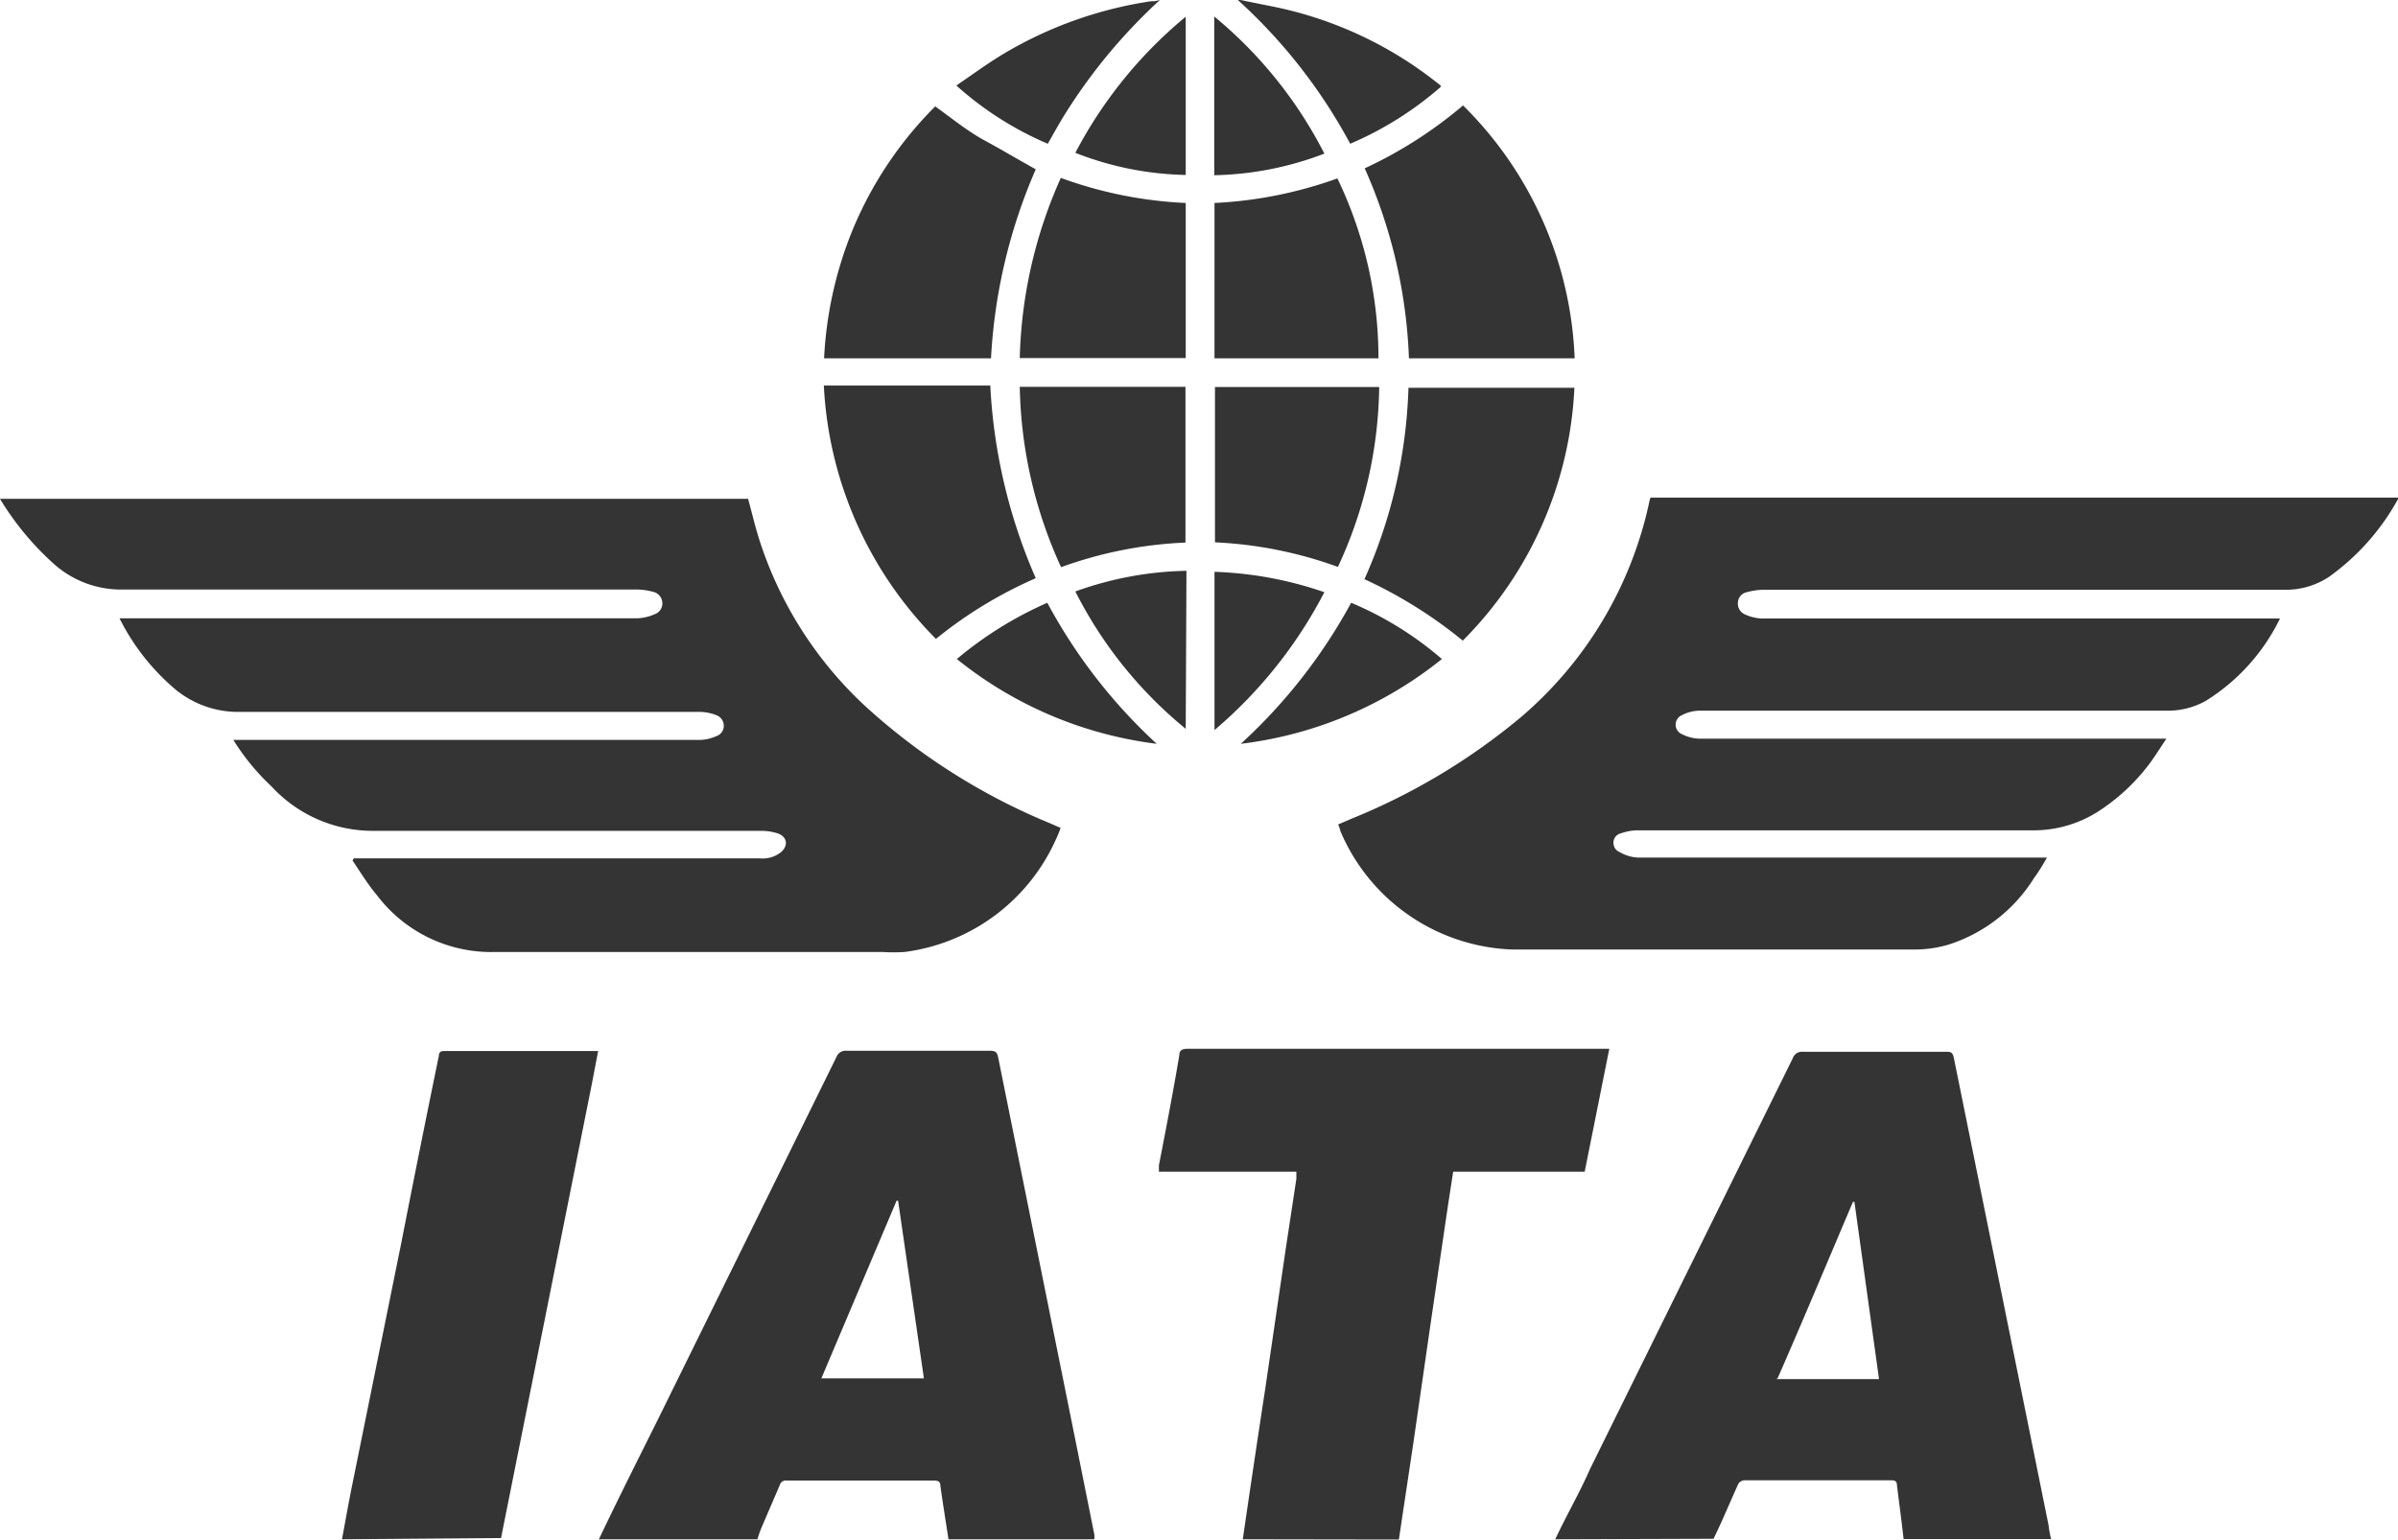
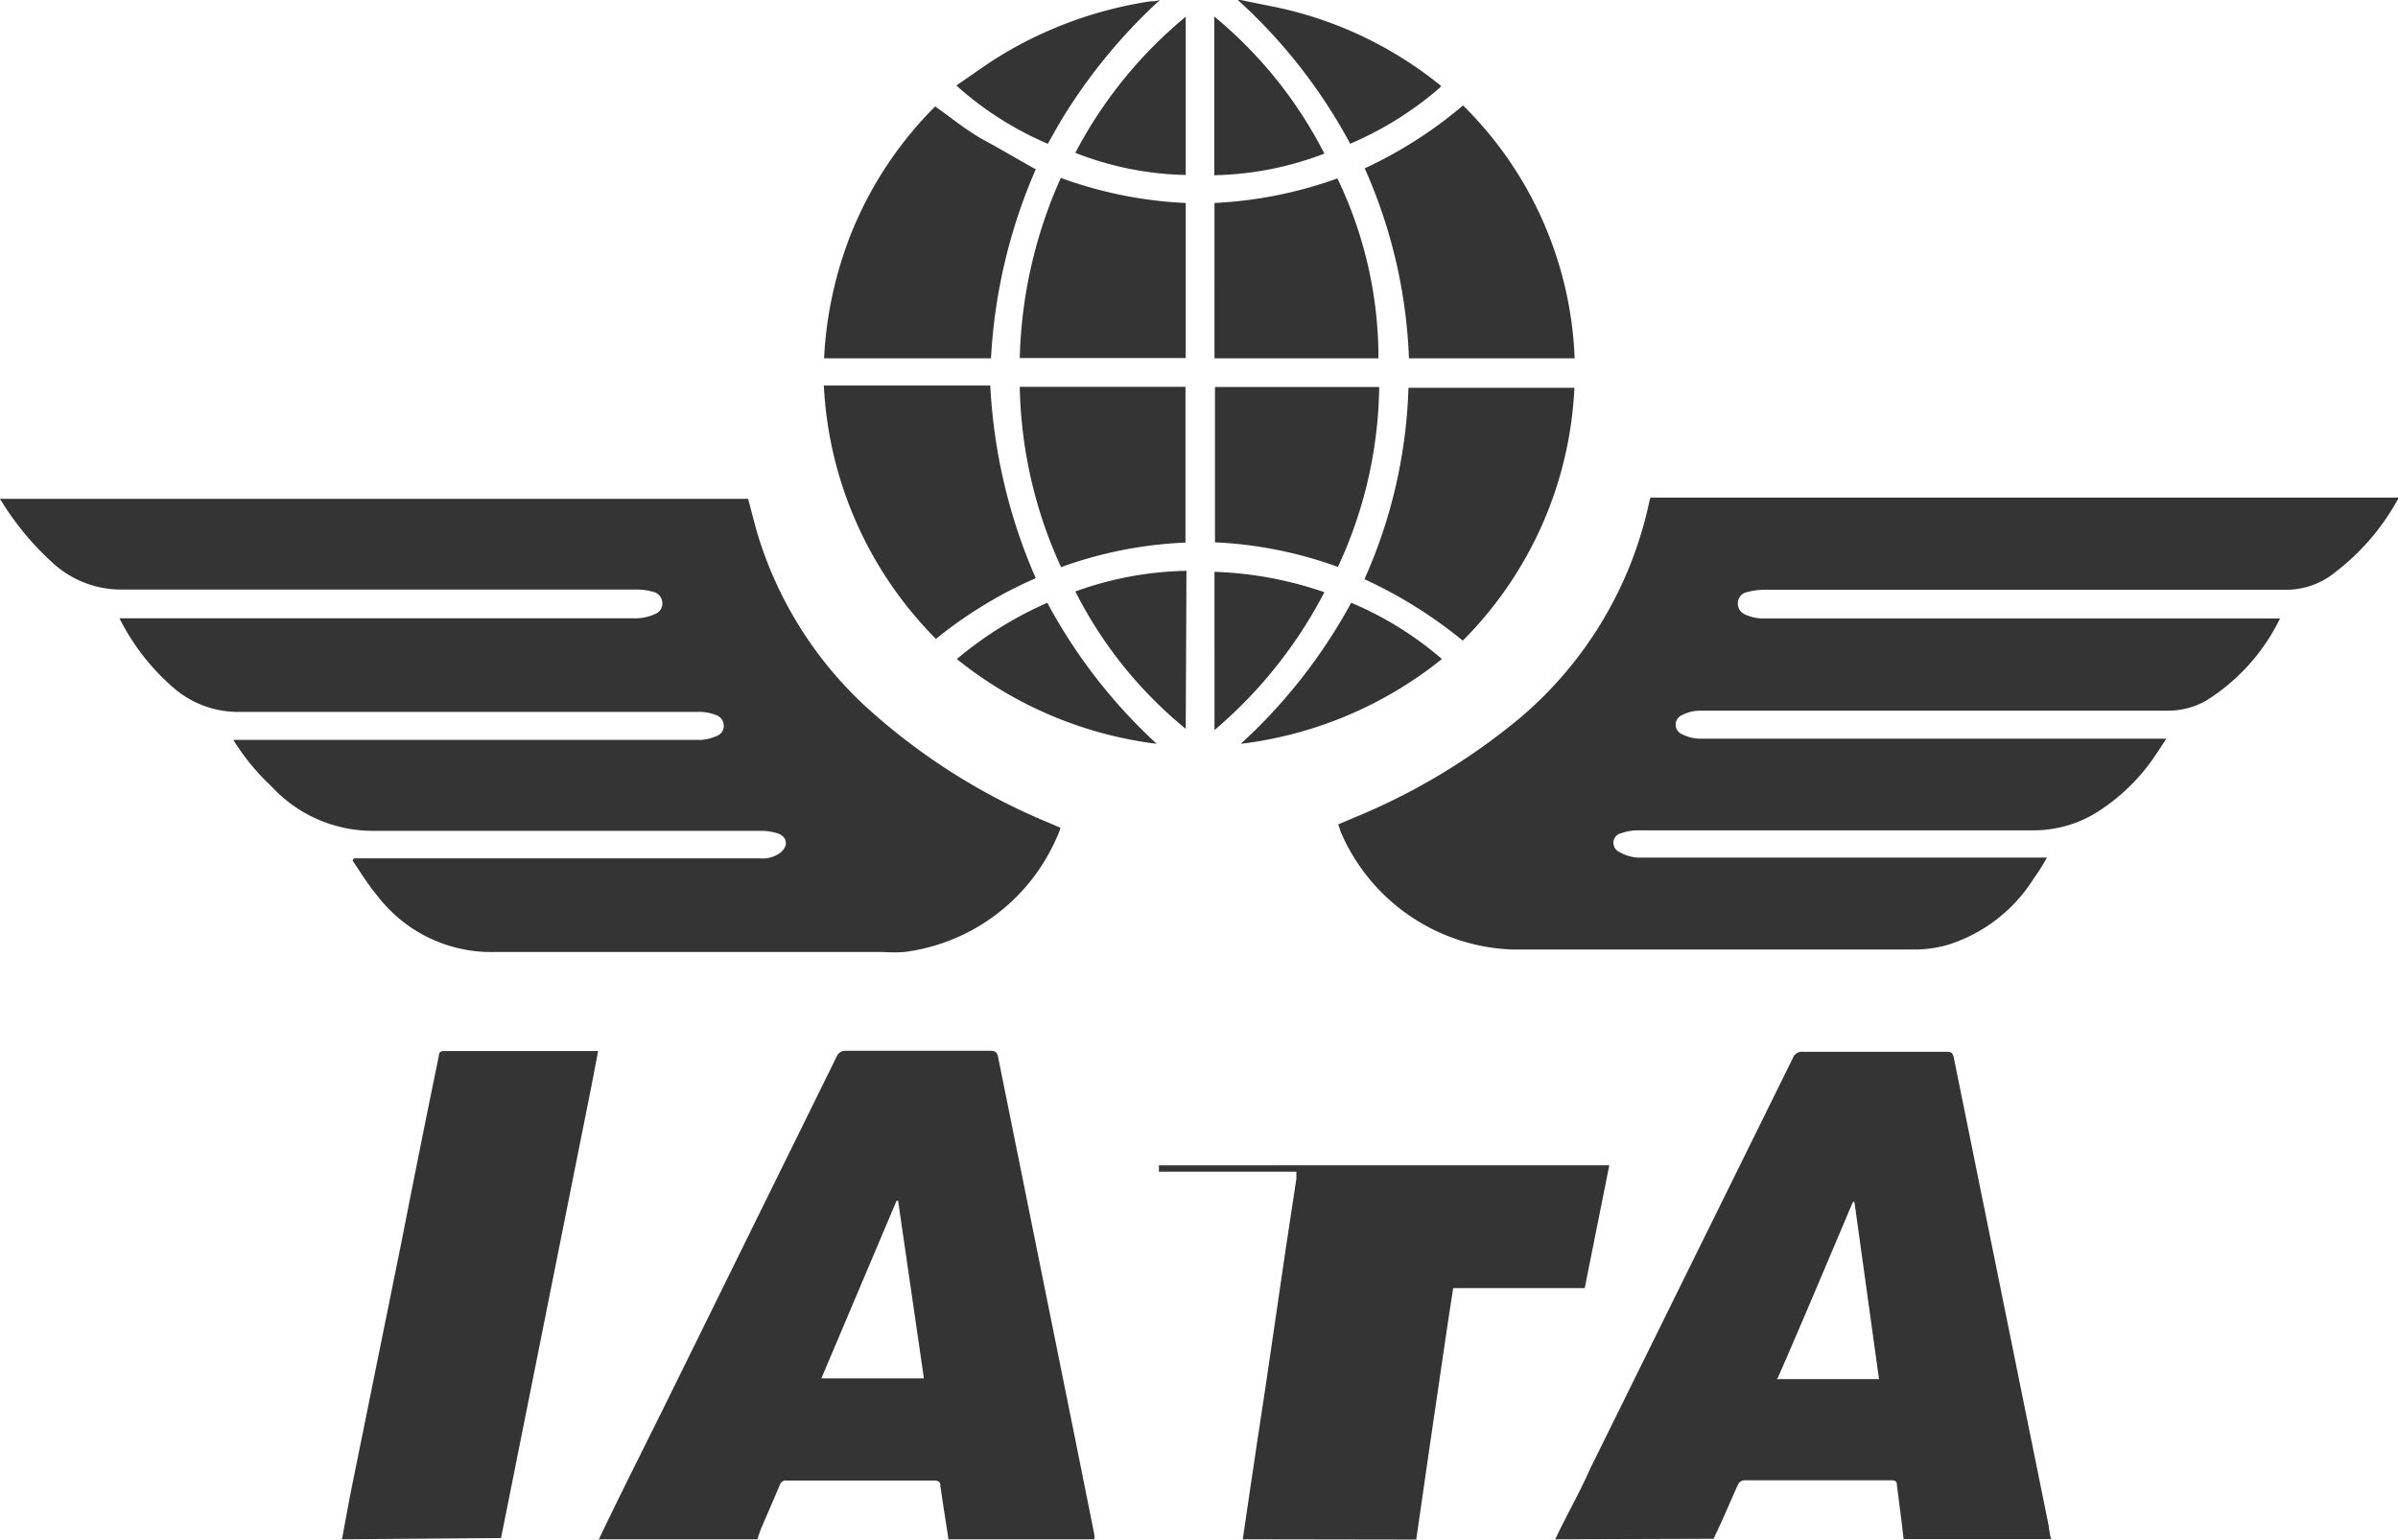
<svg xmlns="http://www.w3.org/2000/svg" viewBox="0 0 109 70">
-   <path fill="#343434" d="M27.222 69.989c.939-1.978 1.933-3.933 2.906-5.9l7.9-16.044a.436.436 0 01.447-.268h6.526c.246 0 .324.067.37.301l3.508 17.386.86 4.29a.827.827 0 010 .235h-6.626c-.123-.816-.257-1.62-.369-2.436 0-.179-.1-.235-.28-.235H35.76a.28.28 0 00-.313.202l-.85 1.977a5.06 5.06 0 00-.167.492h-7.208zm14.773-7.319l-1.173-8.078h-.067l-3.42 8.078h4.66zm28.697 7.319c.526-1.117 1.118-2.134 1.587-3.207l9.208-18.66a.447.447 0 01.47-.3h6.47c.235 0 .335 0 .391.312l4.302 21.23a4.2 4.2 0 00.112.614h-6.705c-.09-.816-.2-1.62-.301-2.436 0-.168-.068-.235-.235-.235h-6.705a.346.346 0 00-.28.179c-.368.816-.715 1.654-1.117 2.48l-7.197.023zm10.058-7.285h4.66l-1.118-8.056h-.067c-1.117 2.626-2.235 5.307-3.42 8.011l-.055.045zm-24.26 7.285a953.09 953.09 0 011.027-6.883l.939-6.413.47-3.095v-.324h-6.248v-.29c.325-1.666.649-3.353.928-5.006 0-.213.123-.29.358-.29H73.15l-1.118 5.586h-5.978l-.235 1.52-.804 5.474-.783 5.42L63.585 70l-7.096-.011zm-40.946 0c.157-.838.302-1.665.47-2.492l2.235-11.028a922.871 922.871 0 011.698-8.458c0-.145.067-.223.235-.223h7.007l-.291 1.52-2.336 11.686-1.788 8.939-7.23.056zM56.377 0l1.442.29a17.635 17.635 0 017.465 3.442l.2.156v.067a15.455 15.455 0 01-4.111 2.581A24.37 24.37 0 0056.266 0h.111zm-3.654 0a24.984 24.984 0 00-4.269 5.117c-.29.458-.547.928-.827 1.42a15.03 15.03 0 01-4.157-2.649c.738-.503 1.42-1.005 2.146-1.441A18.373 18.373 0 0152.321.056h.156L52.723 0zm50.913 28.123a9.095 9.095 0 01-3.352 3.732 3.51 3.51 0 01-1.8.458H77.252a1.777 1.777 0 00-.793.201.47.47 0 000 .871c.243.123.51.192.782.202h21.232c-.257.38-.47.726-.704 1.05a9.018 9.018 0 01-2.358 2.235 5.443 5.443 0 01-3.017.882H74.447a2.24 2.24 0 00-.76.134.436.436 0 00-.335.537.425.425 0 00.257.312c.265.157.564.246.872.257h18.561a8.748 8.748 0 01-.592.939 7.14 7.14 0 01-3.878 3.017 5.499 5.499 0 01-1.642.223H68.748a8.828 8.828 0 01-7.822-5.385 1.575 1.575 0 00-.101-.302l.626-.268a28.955 28.955 0 007.688-4.615 17.709 17.709 0 005.822-9.754.85.85 0 01.067-.223H109v.067a10.615 10.615 0 01-3.129 3.53 3.533 3.533 0 01-2 .593H80.169c-.261.004-.52.041-.771.111a.503.503 0 00-.403.47.536.536 0 00.313.536c.243.113.504.177.771.19h23.557zm-93.031 5.52h21.232c.247-.011.49-.068.715-.168a.492.492 0 00.347-.47.514.514 0 00-.347-.491 2.135 2.135 0 00-.704-.145H10.884a4.47 4.47 0 01-2.983-1.084 10.19 10.19 0 01-2.47-3.173h23.557c.27-.013.536-.077.782-.19a.514.514 0 00.335-.537.536.536 0 00-.436-.48 2.816 2.816 0 00-.748-.1H5.599a4.582 4.582 0 01-3.185-1.196A13.04 13.04 0 010 22.682h34.005c.179.659.335 1.33.548 1.977a17.665 17.665 0 004.794 7.464 28.541 28.541 0 008.347 5.296l.515.223c-.063.187-.138.37-.224.548a8.772 8.772 0 01-6.861 5.095 7.675 7.675 0 01-1.006 0h-17.59a6.515 6.515 0 01-5.386-2.57c-.424-.503-.76-1.061-1.117-1.587l.056-.1h18.45c.333.035.668-.057.938-.257.369-.29.335-.704-.1-.872a2.448 2.448 0 00-.75-.122H17.01a6.258 6.258 0 01-4.672-2.023 10.414 10.414 0 01-1.732-2.112zM47.08 26.29a19.568 19.568 0 00-4.537 2.76 17.574 17.574 0 01-5.096-11.52h7.566c.153 3.02.853 5.989 2.067 8.76zM42.51 4.838c.737.525 1.452 1.117 2.234 1.542.783.424 1.531.871 2.336 1.318a24.779 24.779 0 00-2.034 8.593h-7.588a17.785 17.785 0 011.196-5.587 17.229 17.229 0 013.855-5.866zm23.98 24.29a20.752 20.752 0 00-4.47-2.793 22.97 22.97 0 002.001-8.704h7.543c-.2 4.33-2.01 8.43-5.073 11.497zm5.085-12.837h-7.532a23.293 23.293 0 00-2.011-8.637 19.69 19.69 0 004.47-2.86 17.071 17.071 0 015.073 11.497zM53.897 9.229v7.05h-7.544c.07-2.827.705-5.611 1.867-8.19a19 19 0 005.677 1.14zm-7.544 8.358h7.532v7.083c-1.93.081-3.838.458-5.654 1.118a20.5 20.5 0 01-1.878-8.201zm8.851-8.358a19.179 19.179 0 005.587-1.117 18.858 18.858 0 011.867 8.179h-7.454V9.229zm5.61 16.548a18.799 18.799 0 00-5.588-1.118v-7.061h7.465a19.897 19.897 0 01-1.877 8.179zM56.4 33.82a24.582 24.582 0 005.017-6.413 15.43 15.43 0 014.124 2.558A18.015 18.015 0 0156.4 33.82zm-12.907-3.855a17.02 17.02 0 014.112-2.558 24.358 24.358 0 004.973 6.413 18.004 18.004 0 01-9.085-3.855zm10.404-22.01a14.462 14.462 0 01-5.018-1.006A20.112 20.112 0 0153.897.76v7.195zm0 25.184a19.285 19.285 0 01-5.018-6.246 15.647 15.647 0 015.051-.939l-.033 7.185zm1.296-25.174V.75a19.654 19.654 0 015.006 6.234 14.72 14.72 0 01-5.006.983zm.011 25.23V26c1.702.056 3.386.369 4.995.927a20.75 20.75 0 01-4.995 6.269z" />
+   <path fill="#343434" d="M27.222 69.989c.939-1.978 1.933-3.933 2.906-5.9l7.9-16.044a.436.436 0 01.447-.268h6.526c.246 0 .324.067.37.301l3.508 17.386.86 4.29a.827.827 0 010 .235h-6.626c-.123-.816-.257-1.62-.369-2.436 0-.179-.1-.235-.28-.235H35.76a.28.28 0 00-.313.202l-.85 1.977a5.06 5.06 0 00-.167.492h-7.208zm14.773-7.319l-1.173-8.078h-.067l-3.42 8.078h4.66zm28.697 7.319c.526-1.117 1.118-2.134 1.587-3.207l9.208-18.66a.447.447 0 01.47-.3h6.47c.235 0 .335 0 .391.312l4.302 21.23a4.2 4.2 0 00.112.614h-6.705c-.09-.816-.2-1.62-.301-2.436 0-.168-.068-.235-.235-.235h-6.705a.346.346 0 00-.28.179c-.368.816-.715 1.654-1.117 2.48l-7.197.023zm10.058-7.285h4.66l-1.118-8.056h-.067c-1.117 2.626-2.235 5.307-3.42 8.011l-.055.045zm-24.26 7.285a953.09 953.09 0 011.027-6.883l.939-6.413.47-3.095v-.324h-6.248v-.29H73.15l-1.118 5.586h-5.978l-.235 1.52-.804 5.474-.783 5.42L63.585 70l-7.096-.011zm-40.946 0c.157-.838.302-1.665.47-2.492l2.235-11.028a922.871 922.871 0 011.698-8.458c0-.145.067-.223.235-.223h7.007l-.291 1.52-2.336 11.686-1.788 8.939-7.23.056zM56.377 0l1.442.29a17.635 17.635 0 017.465 3.442l.2.156v.067a15.455 15.455 0 01-4.111 2.581A24.37 24.37 0 0056.266 0h.111zm-3.654 0a24.984 24.984 0 00-4.269 5.117c-.29.458-.547.928-.827 1.42a15.03 15.03 0 01-4.157-2.649c.738-.503 1.42-1.005 2.146-1.441A18.373 18.373 0 0152.321.056h.156L52.723 0zm50.913 28.123a9.095 9.095 0 01-3.352 3.732 3.51 3.51 0 01-1.8.458H77.252a1.777 1.777 0 00-.793.201.47.47 0 000 .871c.243.123.51.192.782.202h21.232c-.257.38-.47.726-.704 1.05a9.018 9.018 0 01-2.358 2.235 5.443 5.443 0 01-3.017.882H74.447a2.24 2.24 0 00-.76.134.436.436 0 00-.335.537.425.425 0 00.257.312c.265.157.564.246.872.257h18.561a8.748 8.748 0 01-.592.939 7.14 7.14 0 01-3.878 3.017 5.499 5.499 0 01-1.642.223H68.748a8.828 8.828 0 01-7.822-5.385 1.575 1.575 0 00-.101-.302l.626-.268a28.955 28.955 0 007.688-4.615 17.709 17.709 0 005.822-9.754.85.85 0 01.067-.223H109v.067a10.615 10.615 0 01-3.129 3.53 3.533 3.533 0 01-2 .593H80.169c-.261.004-.52.041-.771.111a.503.503 0 00-.403.47.536.536 0 00.313.536c.243.113.504.177.771.19h23.557zm-93.031 5.52h21.232c.247-.011.49-.068.715-.168a.492.492 0 00.347-.47.514.514 0 00-.347-.491 2.135 2.135 0 00-.704-.145H10.884a4.47 4.47 0 01-2.983-1.084 10.19 10.19 0 01-2.47-3.173h23.557c.27-.013.536-.077.782-.19a.514.514 0 00.335-.537.536.536 0 00-.436-.48 2.816 2.816 0 00-.748-.1H5.599a4.582 4.582 0 01-3.185-1.196A13.04 13.04 0 010 22.682h34.005c.179.659.335 1.33.548 1.977a17.665 17.665 0 004.794 7.464 28.541 28.541 0 008.347 5.296l.515.223c-.063.187-.138.37-.224.548a8.772 8.772 0 01-6.861 5.095 7.675 7.675 0 01-1.006 0h-17.59a6.515 6.515 0 01-5.386-2.57c-.424-.503-.76-1.061-1.117-1.587l.056-.1h18.45c.333.035.668-.057.938-.257.369-.29.335-.704-.1-.872a2.448 2.448 0 00-.75-.122H17.01a6.258 6.258 0 01-4.672-2.023 10.414 10.414 0 01-1.732-2.112zM47.08 26.29a19.568 19.568 0 00-4.537 2.76 17.574 17.574 0 01-5.096-11.52h7.566c.153 3.02.853 5.989 2.067 8.76zM42.51 4.838c.737.525 1.452 1.117 2.234 1.542.783.424 1.531.871 2.336 1.318a24.779 24.779 0 00-2.034 8.593h-7.588a17.785 17.785 0 011.196-5.587 17.229 17.229 0 013.855-5.866zm23.98 24.29a20.752 20.752 0 00-4.47-2.793 22.97 22.97 0 002.001-8.704h7.543c-.2 4.33-2.01 8.43-5.073 11.497zm5.085-12.837h-7.532a23.293 23.293 0 00-2.011-8.637 19.69 19.69 0 004.47-2.86 17.071 17.071 0 015.073 11.497zM53.897 9.229v7.05h-7.544c.07-2.827.705-5.611 1.867-8.19a19 19 0 005.677 1.14zm-7.544 8.358h7.532v7.083c-1.93.081-3.838.458-5.654 1.118a20.5 20.5 0 01-1.878-8.201zm8.851-8.358a19.179 19.179 0 005.587-1.117 18.858 18.858 0 011.867 8.179h-7.454V9.229zm5.61 16.548a18.799 18.799 0 00-5.588-1.118v-7.061h7.465a19.897 19.897 0 01-1.877 8.179zM56.4 33.82a24.582 24.582 0 005.017-6.413 15.43 15.43 0 014.124 2.558A18.015 18.015 0 0156.4 33.82zm-12.907-3.855a17.02 17.02 0 014.112-2.558 24.358 24.358 0 004.973 6.413 18.004 18.004 0 01-9.085-3.855zm10.404-22.01a14.462 14.462 0 01-5.018-1.006A20.112 20.112 0 0153.897.76v7.195zm0 25.184a19.285 19.285 0 01-5.018-6.246 15.647 15.647 0 015.051-.939l-.033 7.185zm1.296-25.174V.75a19.654 19.654 0 015.006 6.234 14.72 14.72 0 01-5.006.983zm.011 25.23V26c1.702.056 3.386.369 4.995.927a20.75 20.75 0 01-4.995 6.269z" />
</svg>